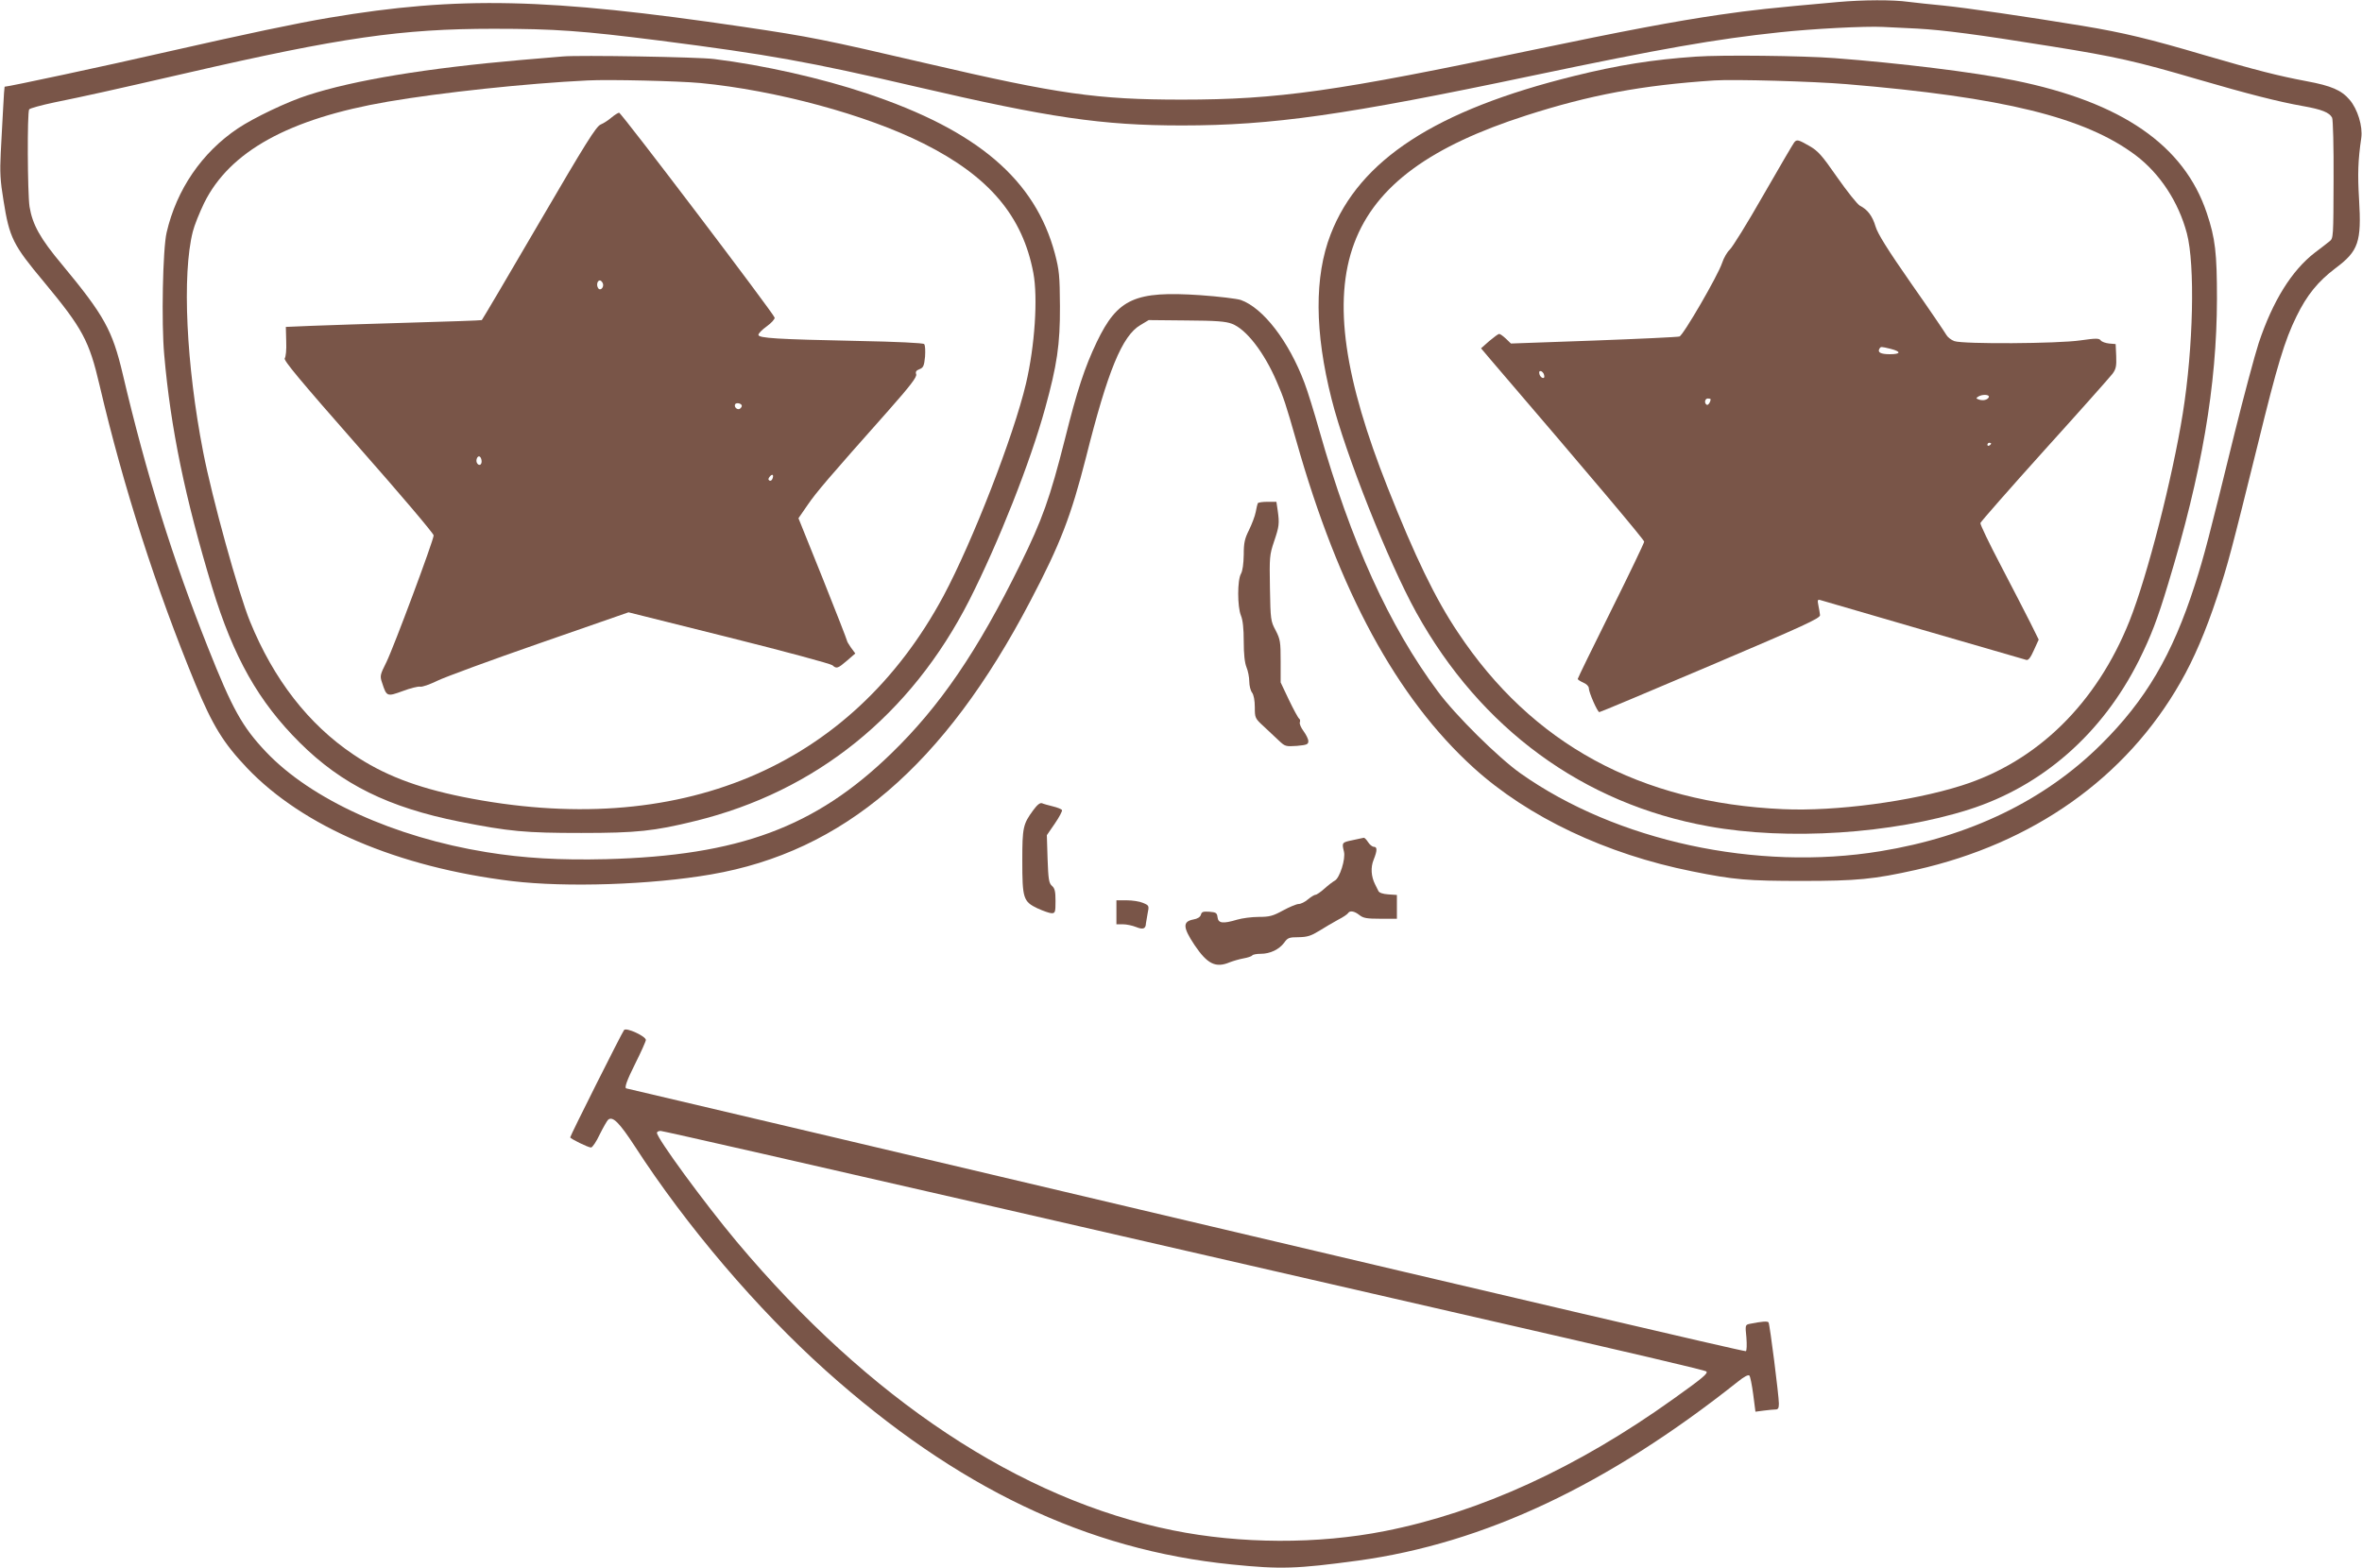
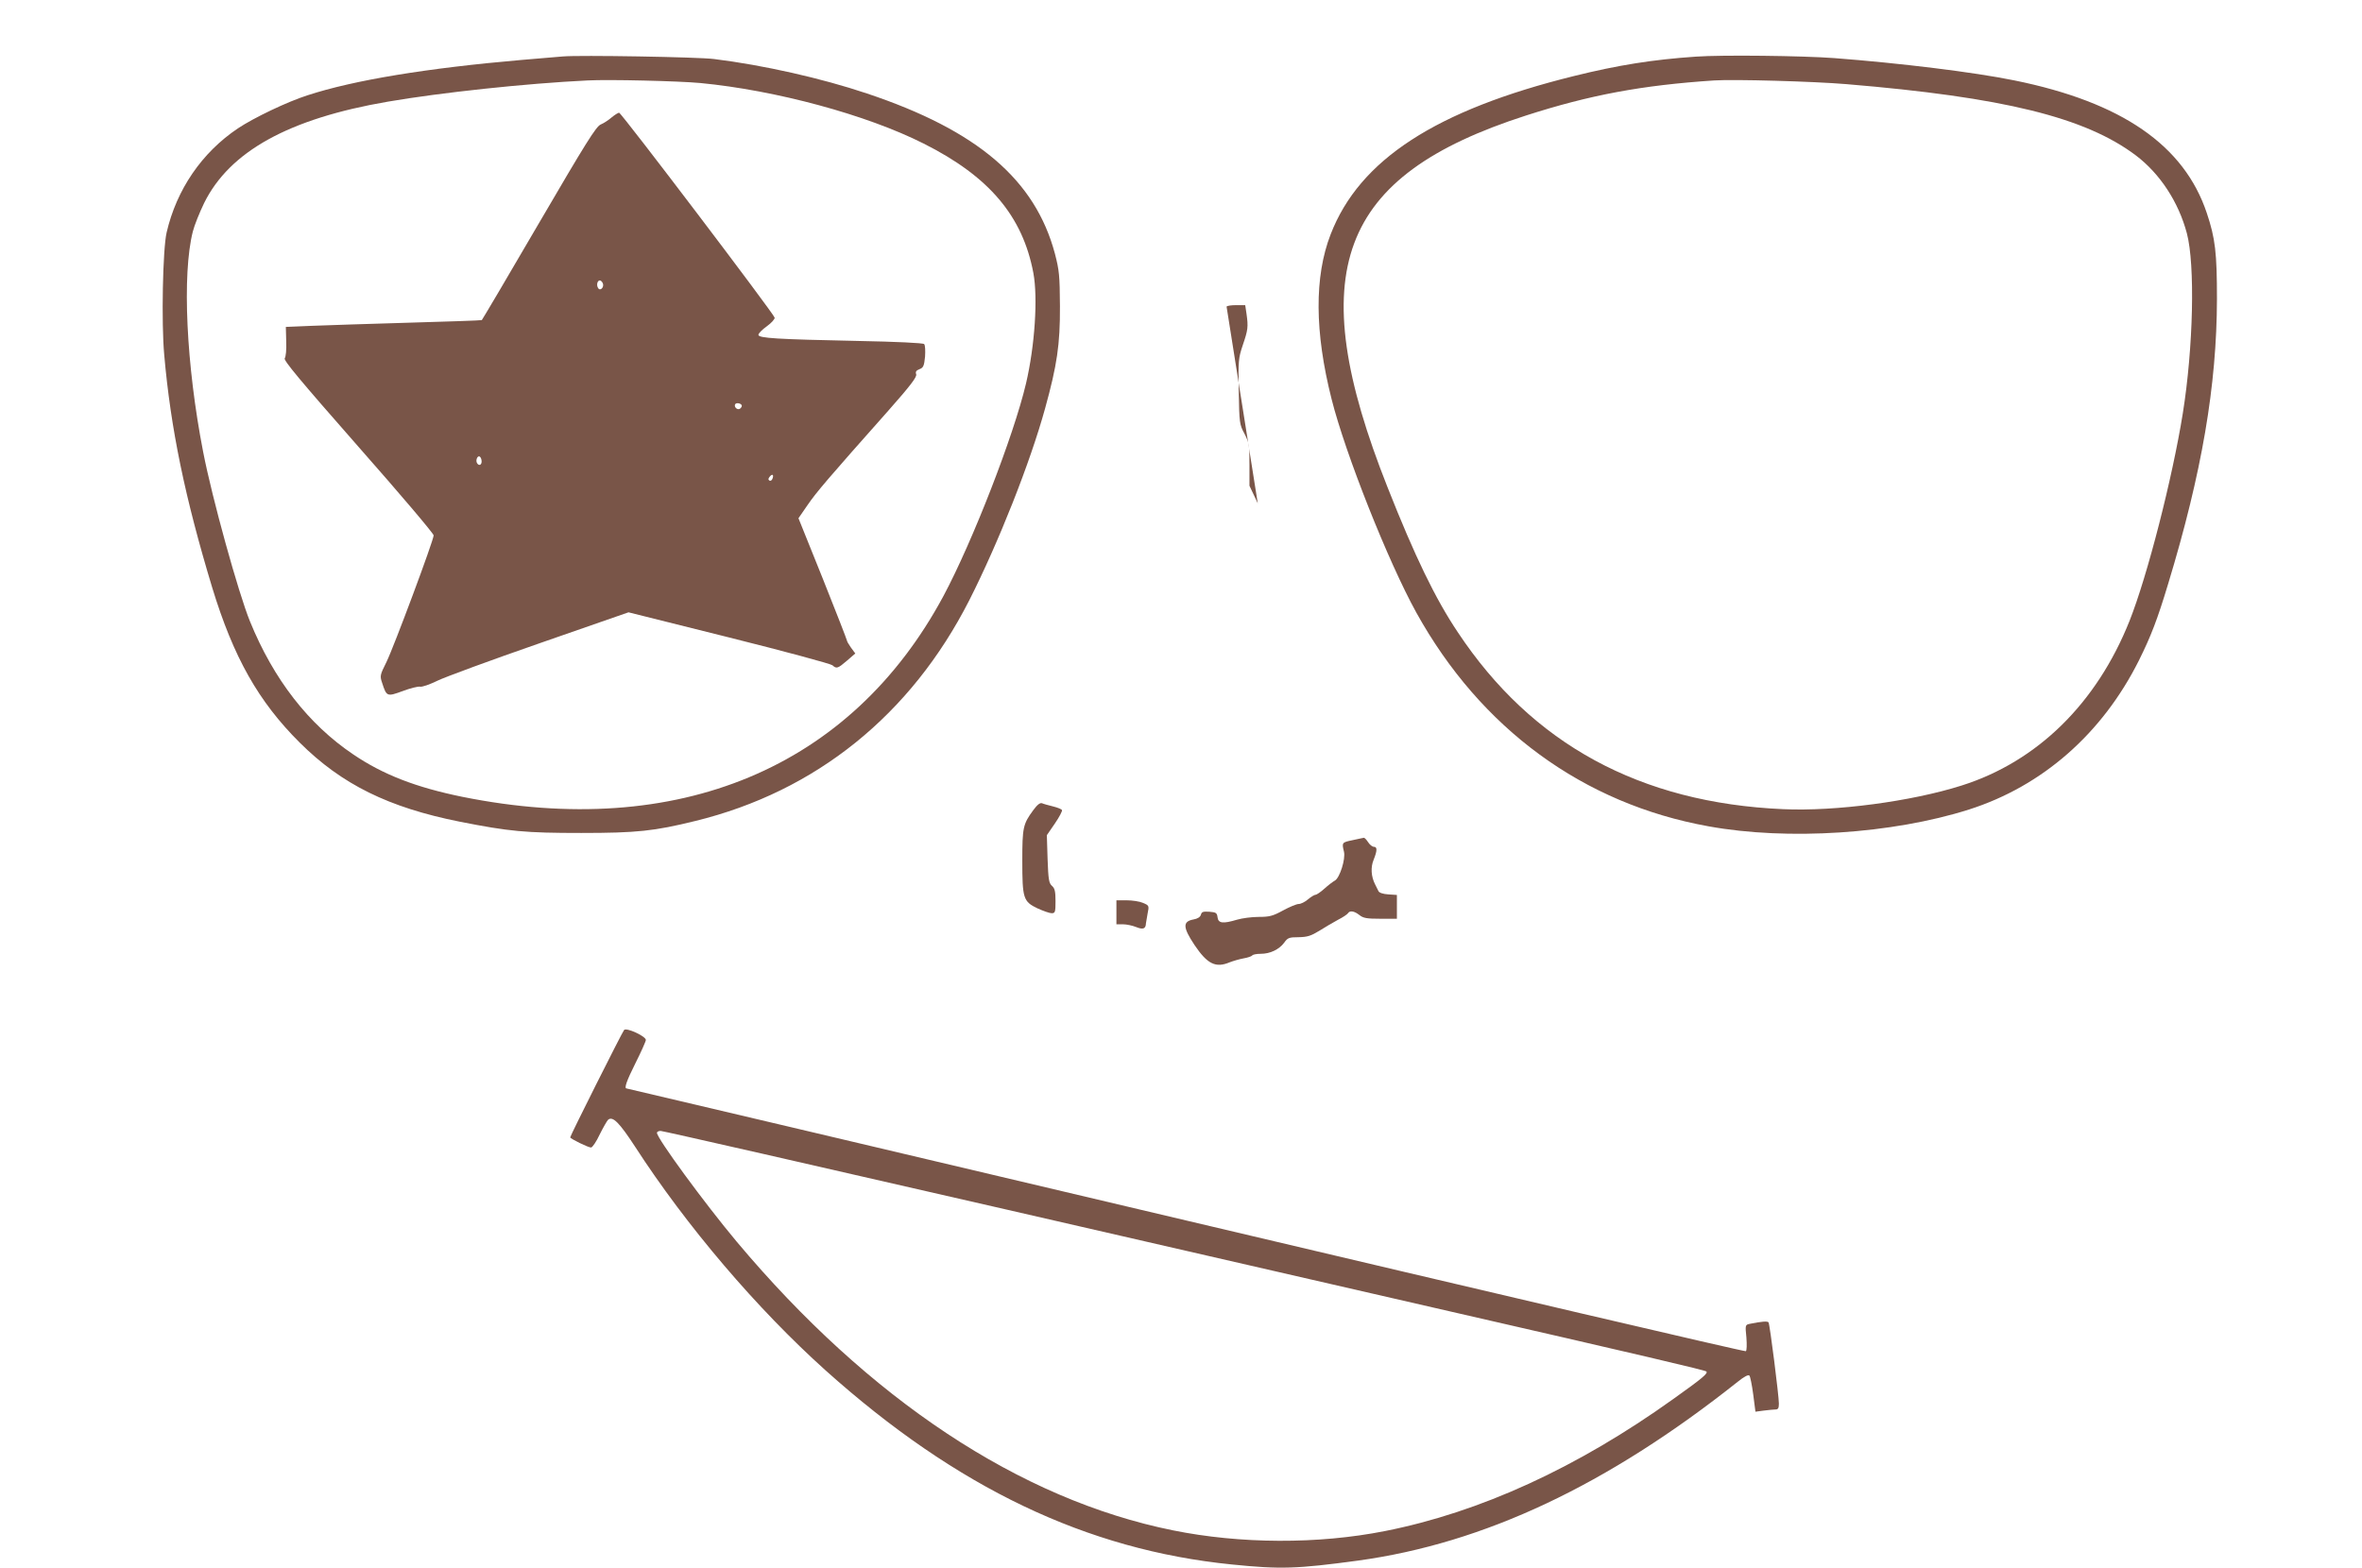
<svg xmlns="http://www.w3.org/2000/svg" version="1.0" width="1280pt" height="850pt" viewBox="0 0 1280 850" preserveAspectRatio="xMidYMid meet">
  <g transform="translate(0,850) scale(0.1,-0.1)" fill="#795548" stroke="none">
-     <path d="M9960 8489 c-371 -33 -462 -43 -642 -69 -246 -36 -510 -86 -1013 -191 -1062 -224 -1379 -269 -1900 -269 -460 0 -669 30 -1382 196 -563 131 -627 144 -998 199 -1058 156 -1539 167 -2240 49 -179 -30 -448 -87 -880 -185 -331 -76 -860 -189 -880 -189 -1 0 -5 -53 -8 -117 -4 -65 -9 -174 -13 -243 -5 -102 -3 -149 15 -257 32 -202 51 -240 219 -441 210 -253 245 -318 302 -562 129 -551 306 -1101 519 -1618 94 -226 151 -319 280 -455 303 -318 817 -538 1436 -613 293 -35 753 -20 1077 36 718 123 1265 591 1731 1481 164 312 221 462 302 779 118 470 196 660 295 718 l45 27 204 -2 c162 -1 213 -5 247 -18 77 -29 174 -154 242 -312 38 -87 50 -123 107 -323 230 -814 544 -1393 960 -1771 295 -268 719 -469 1185 -562 227 -46 301 -52 595 -52 298 0 390 9 618 60 635 143 1138 499 1433 1016 73 127 137 277 199 464 58 174 77 248 220 825 106 433 146 565 210 695 56 115 116 189 211 261 125 93 142 142 128 374 -8 134 -6 210 12 332 9 63 -20 157 -63 207 -44 52 -99 76 -234 101 -154 29 -271 59 -549 140 -301 89 -442 123 -665 160 -298 49 -633 98 -755 110 -63 6 -148 15 -188 20 -85 12 -246 11 -382 -1z m430 -144 c143 -8 328 -32 725 -96 350 -56 461 -81 795 -179 268 -78 434 -121 570 -145 102 -18 144 -35 158 -63 5 -9 9 -160 8 -335 -1 -313 -1 -319 -22 -335 -12 -10 -47 -37 -79 -61 -126 -97 -229 -263 -305 -491 -22 -68 -81 -289 -131 -490 -138 -562 -165 -666 -215 -821 -122 -379 -266 -624 -508 -864 -306 -304 -712 -500 -1196 -579 -670 -110 -1431 55 -1950 422 -119 84 -353 315 -448 444 -264 354 -471 811 -642 1413 -28 99 -64 216 -81 260 -85 226 -224 406 -345 449 -21 7 -120 19 -219 26 -354 24 -448 -18 -561 -253 -66 -138 -107 -263 -173 -527 -81 -320 -123 -438 -242 -679 -232 -472 -436 -770 -700 -1026 -411 -399 -826 -553 -1544 -572 -251 -6 -446 5 -649 38 -500 81 -950 286 -1194 543 -129 136 -183 233 -315 566 -192 483 -334 939 -462 1483 -56 237 -100 317 -328 592 -120 143 -161 218 -177 315 -11 75 -13 509 -2 527 4 6 66 23 137 38 163 33 307 65 716 159 837 193 1166 240 1664 240 333 0 481 -11 900 -64 592 -76 806 -114 1390 -250 722 -168 1007 -210 1440 -210 489 0 884 56 1900 270 696 146 990 198 1340 235 177 19 461 34 560 29 39 -2 122 -6 185 -9z" />
    <path d="M3050 8194 c-25 -2 -126 -11 -225 -19 -508 -44 -907 -109 -1160 -192 -109 -35 -289 -121 -376 -179 -195 -131 -332 -331 -386 -564 -21 -89 -29 -491 -13 -664 35 -400 113 -775 260 -1261 115 -377 250 -617 474 -840 228 -227 482 -352 868 -429 269 -53 354 -61 658 -61 300 0 395 10 618 65 654 160 1169 576 1485 1197 158 312 330 746 411 1041 64 232 81 344 80 552 -1 167 -4 195 -27 284 -107 402 -420 669 -1018 869 -247 83 -562 154 -829 187 -83 11 -731 22 -820 14z m745 -144 c408 -39 901 -172 1210 -328 355 -178 537 -393 595 -702 25 -134 8 -395 -40 -599 -67 -284 -289 -855 -447 -1151 -501 -933 -1438 -1325 -2608 -1089 -250 51 -429 120 -591 230 -242 163 -431 406 -559 720 -63 154 -206 671 -254 919 -92 472 -115 963 -56 1195 8 33 36 102 61 154 138 280 459 458 996 550 285 49 749 99 1083 115 115 6 492 -3 610 -14z" />
    <path d="M3315 7864 c-16 -14 -43 -32 -60 -39 -25 -11 -80 -99 -334 -534 -167 -287 -307 -523 -310 -526 -4 -2 -180 -8 -391 -14 -212 -6 -449 -14 -528 -17 l-143 -6 2 -78 c2 -46 -2 -84 -8 -92 -8 -10 79 -115 398 -478 225 -255 409 -472 409 -482 0 -26 -215 -603 -256 -687 -35 -70 -36 -75 -23 -113 24 -74 26 -75 111 -44 42 16 84 26 94 24 11 -3 53 12 94 32 41 20 291 112 556 204 l480 167 544 -136 c300 -75 552 -143 561 -151 22 -20 29 -18 79 25 l45 39 -23 31 c-12 17 -22 34 -22 38 0 4 -59 156 -131 336 l-132 328 49 71 c47 69 111 144 437 511 121 137 156 183 152 198 -5 14 0 21 18 28 21 8 25 18 30 68 2 32 1 62 -5 68 -5 6 -150 13 -361 17 -436 9 -537 15 -537 33 0 8 20 28 45 46 25 18 44 39 43 47 -4 21 -831 1111 -843 1111 -5 0 -23 -11 -40 -25z m-48 -900 c8 -22 -15 -44 -26 -25 -10 16 -4 41 10 41 5 0 12 -7 16 -16z m753 -664 c0 -5 -5 -12 -11 -16 -14 -8 -33 11 -25 25 7 11 36 4 36 -9z m-1410 -301 c0 -20 -15 -26 -25 -9 -9 15 3 43 15 35 5 -3 10 -15 10 -26z m1576 -94 c-3 -9 -11 -13 -16 -10 -8 5 -7 11 1 21 14 18 24 11 15 -11z" />
    <path d="M9190 8193 c-234 -16 -422 -46 -660 -105 -749 -185 -1163 -454 -1319 -858 -89 -229 -87 -530 5 -893 75 -298 307 -882 459 -1157 349 -630 905 -1037 1584 -1159 429 -78 995 -41 1411 91 398 127 722 411 921 808 65 131 100 221 159 417 182 600 263 1072 264 1543 0 249 -9 328 -55 465 -123 368 -461 601 -1042 719 -220 45 -622 94 -976 121 -172 13 -613 18 -751 8z m815 -149 c853 -71 1295 -180 1569 -386 131 -99 232 -253 277 -423 45 -170 35 -619 -22 -975 -56 -350 -192 -882 -289 -1126 -178 -446 -499 -762 -910 -892 -271 -86 -684 -141 -967 -128 -775 34 -1361 353 -1763 959 -122 182 -233 412 -380 784 -464 1169 -270 1689 750 2017 345 111 626 164 1020 190 105 7 536 -5 715 -20z" />
-     <path d="M9723 7728 c-6 -7 -81 -136 -168 -287 -86 -151 -168 -283 -182 -295 -13 -12 -32 -44 -41 -72 -22 -67 -211 -393 -231 -398 -9 -3 -218 -13 -464 -22 l-449 -16 -27 26 c-15 14 -31 26 -37 26 -5 0 -29 -18 -54 -39 l-44 -39 49 -58 c558 -651 835 -980 835 -990 0 -7 -81 -176 -180 -375 -99 -199 -180 -365 -180 -369 0 -4 14 -13 30 -20 17 -7 30 -20 30 -30 0 -23 47 -130 57 -130 5 0 276 114 603 253 510 217 595 256 593 273 -1 10 -5 34 -9 53 -6 29 -4 33 12 28 16 -5 1071 -312 1115 -324 11 -3 23 12 41 53 l26 57 -45 91 c-25 50 -97 189 -160 310 -63 120 -113 224 -111 231 2 7 158 185 348 396 190 210 355 396 368 413 19 26 22 41 20 96 l-3 65 -35 3 c-19 2 -40 9 -46 17 -9 12 -25 12 -110 0 -123 -18 -635 -21 -683 -4 -17 6 -36 21 -43 33 -6 11 -91 137 -190 278 -129 185 -183 272 -194 310 -17 57 -43 92 -85 113 -14 8 -69 77 -123 154 -84 121 -104 143 -151 170 -61 35 -68 36 -82 19z m523 -1119 c58 -15 56 -29 -5 -29 -49 0 -68 10 -56 30 8 12 7 12 61 -1z m-1878 -143 c3 -12 -1 -17 -10 -14 -7 3 -15 13 -16 22 -3 12 1 17 10 14 7 -3 15 -13 16 -22z m2410 -118 c-6 -16 -33 -22 -56 -13 -14 5 -14 7 -2 15 22 14 62 12 58 -2z m-1508 -12 c0 -15 -14 -35 -21 -30 -15 9 -10 34 6 34 8 0 15 -2 15 -4z m1520 -240 c0 -3 -4 -8 -10 -11 -5 -3 -10 -1 -10 4 0 6 5 11 10 11 6 0 10 -2 10 -4z" />
-     <path d="M6816 5772 c-2 -4 -7 -25 -11 -47 -4 -22 -21 -66 -36 -97 -24 -48 -29 -70 -29 -135 -1 -49 -6 -87 -15 -103 -20 -34 -20 -179 0 -227 10 -24 15 -70 15 -140 0 -69 5 -115 15 -140 8 -19 15 -54 15 -77 0 -22 7 -50 15 -60 9 -12 15 -42 15 -79 0 -58 1 -61 48 -104 26 -24 63 -59 82 -77 34 -32 37 -33 98 -29 54 5 62 8 62 26 0 11 -12 35 -26 54 -14 19 -23 40 -20 48 3 8 1 17 -4 20 -5 3 -30 49 -55 101 l-45 95 0 115 c0 105 -2 118 -27 167 -27 50 -28 58 -31 229 -3 169 -2 180 22 252 28 82 30 98 20 169 l-7 47 -48 0 c-26 0 -50 -3 -53 -8z" />
+     <path d="M6816 5772 l-45 95 0 115 c0 105 -2 118 -27 167 -27 50 -28 58 -31 229 -3 169 -2 180 22 252 28 82 30 98 20 169 l-7 47 -48 0 c-26 0 -50 -3 -53 -8z" />
    <path d="M5599 4108 c-55 -75 -59 -93 -59 -273 0 -205 5 -222 83 -259 31 -14 65 -26 76 -26 19 0 21 6 21 66 0 52 -4 69 -19 82 -17 15 -20 35 -24 146 l-4 129 44 64 c24 35 41 68 38 72 -2 5 -24 14 -49 20 -24 6 -50 13 -59 17 -11 4 -26 -8 -48 -38z" />
    <path d="M7330 3946 c-58 -12 -59 -13 -47 -62 10 -40 -23 -143 -49 -157 -11 -6 -36 -25 -57 -44 -20 -18 -42 -33 -48 -33 -6 0 -24 -11 -41 -25 -16 -14 -39 -25 -50 -25 -12 0 -50 -16 -85 -35 -55 -30 -73 -35 -132 -35 -37 0 -90 -7 -117 -15 -77 -23 -102 -20 -106 13 -3 24 -8 27 -44 30 -34 2 -42 0 -46 -16 -4 -13 -18 -22 -41 -26 -59 -11 -57 -43 6 -138 70 -104 115 -126 191 -94 18 7 52 17 74 21 23 4 44 11 48 16 3 5 23 9 46 9 51 0 99 23 127 60 19 27 27 30 79 30 47 1 66 7 112 35 30 19 76 46 102 60 26 13 49 29 53 35 10 16 34 12 62 -10 21 -17 41 -20 114 -20 l89 0 0 64 0 65 -46 3 c-30 2 -50 9 -54 18 -4 8 -12 25 -18 36 -22 43 -25 93 -8 134 20 50 20 70 1 70 -8 0 -22 11 -31 25 -9 14 -19 24 -23 24 -3 -1 -31 -6 -61 -13z" />
    <path d="M6050 3555 l0 -65 35 0 c20 0 52 -7 72 -15 37 -15 52 -10 53 20 1 6 5 30 9 53 9 43 8 44 -25 58 -18 8 -58 14 -89 14 l-55 0 0 -65z" />
    <path d="M3382 2917 c-11 -13 -292 -573 -292 -582 0 -7 97 -55 113 -55 7 0 29 32 47 71 19 38 40 75 46 80 25 20 61 -17 144 -144 280 -433 663 -882 1035 -1216 710 -636 1414 -972 2200 -1051 266 -27 351 -24 685 21 683 94 1350 408 2058 970 32 26 56 39 62 33 5 -5 14 -51 21 -103 l12 -93 45 6 c25 3 53 6 63 6 15 0 19 7 19 32 0 42 -49 429 -56 440 -5 8 -39 5 -103 -8 -23 -5 -24 -7 -17 -74 3 -39 2 -71 -3 -74 -5 -4 -1371 316 -3035 709 -1664 393 -3027 715 -3030 715 -15 0 -1 40 49 140 30 60 55 116 55 123 0 20 -106 69 -118 54z m2071 -973 c1019 -234 2059 -473 2312 -531 1157 -265 1475 -340 1482 -347 10 -10 -19 -35 -179 -149 -521 -373 -1047 -614 -1563 -716 -363 -72 -784 -70 -1149 4 -828 167 -1647 710 -2364 1565 -174 208 -432 560 -432 590 0 5 9 10 20 10 12 0 854 -192 1873 -426z" />
  </g>
</svg>